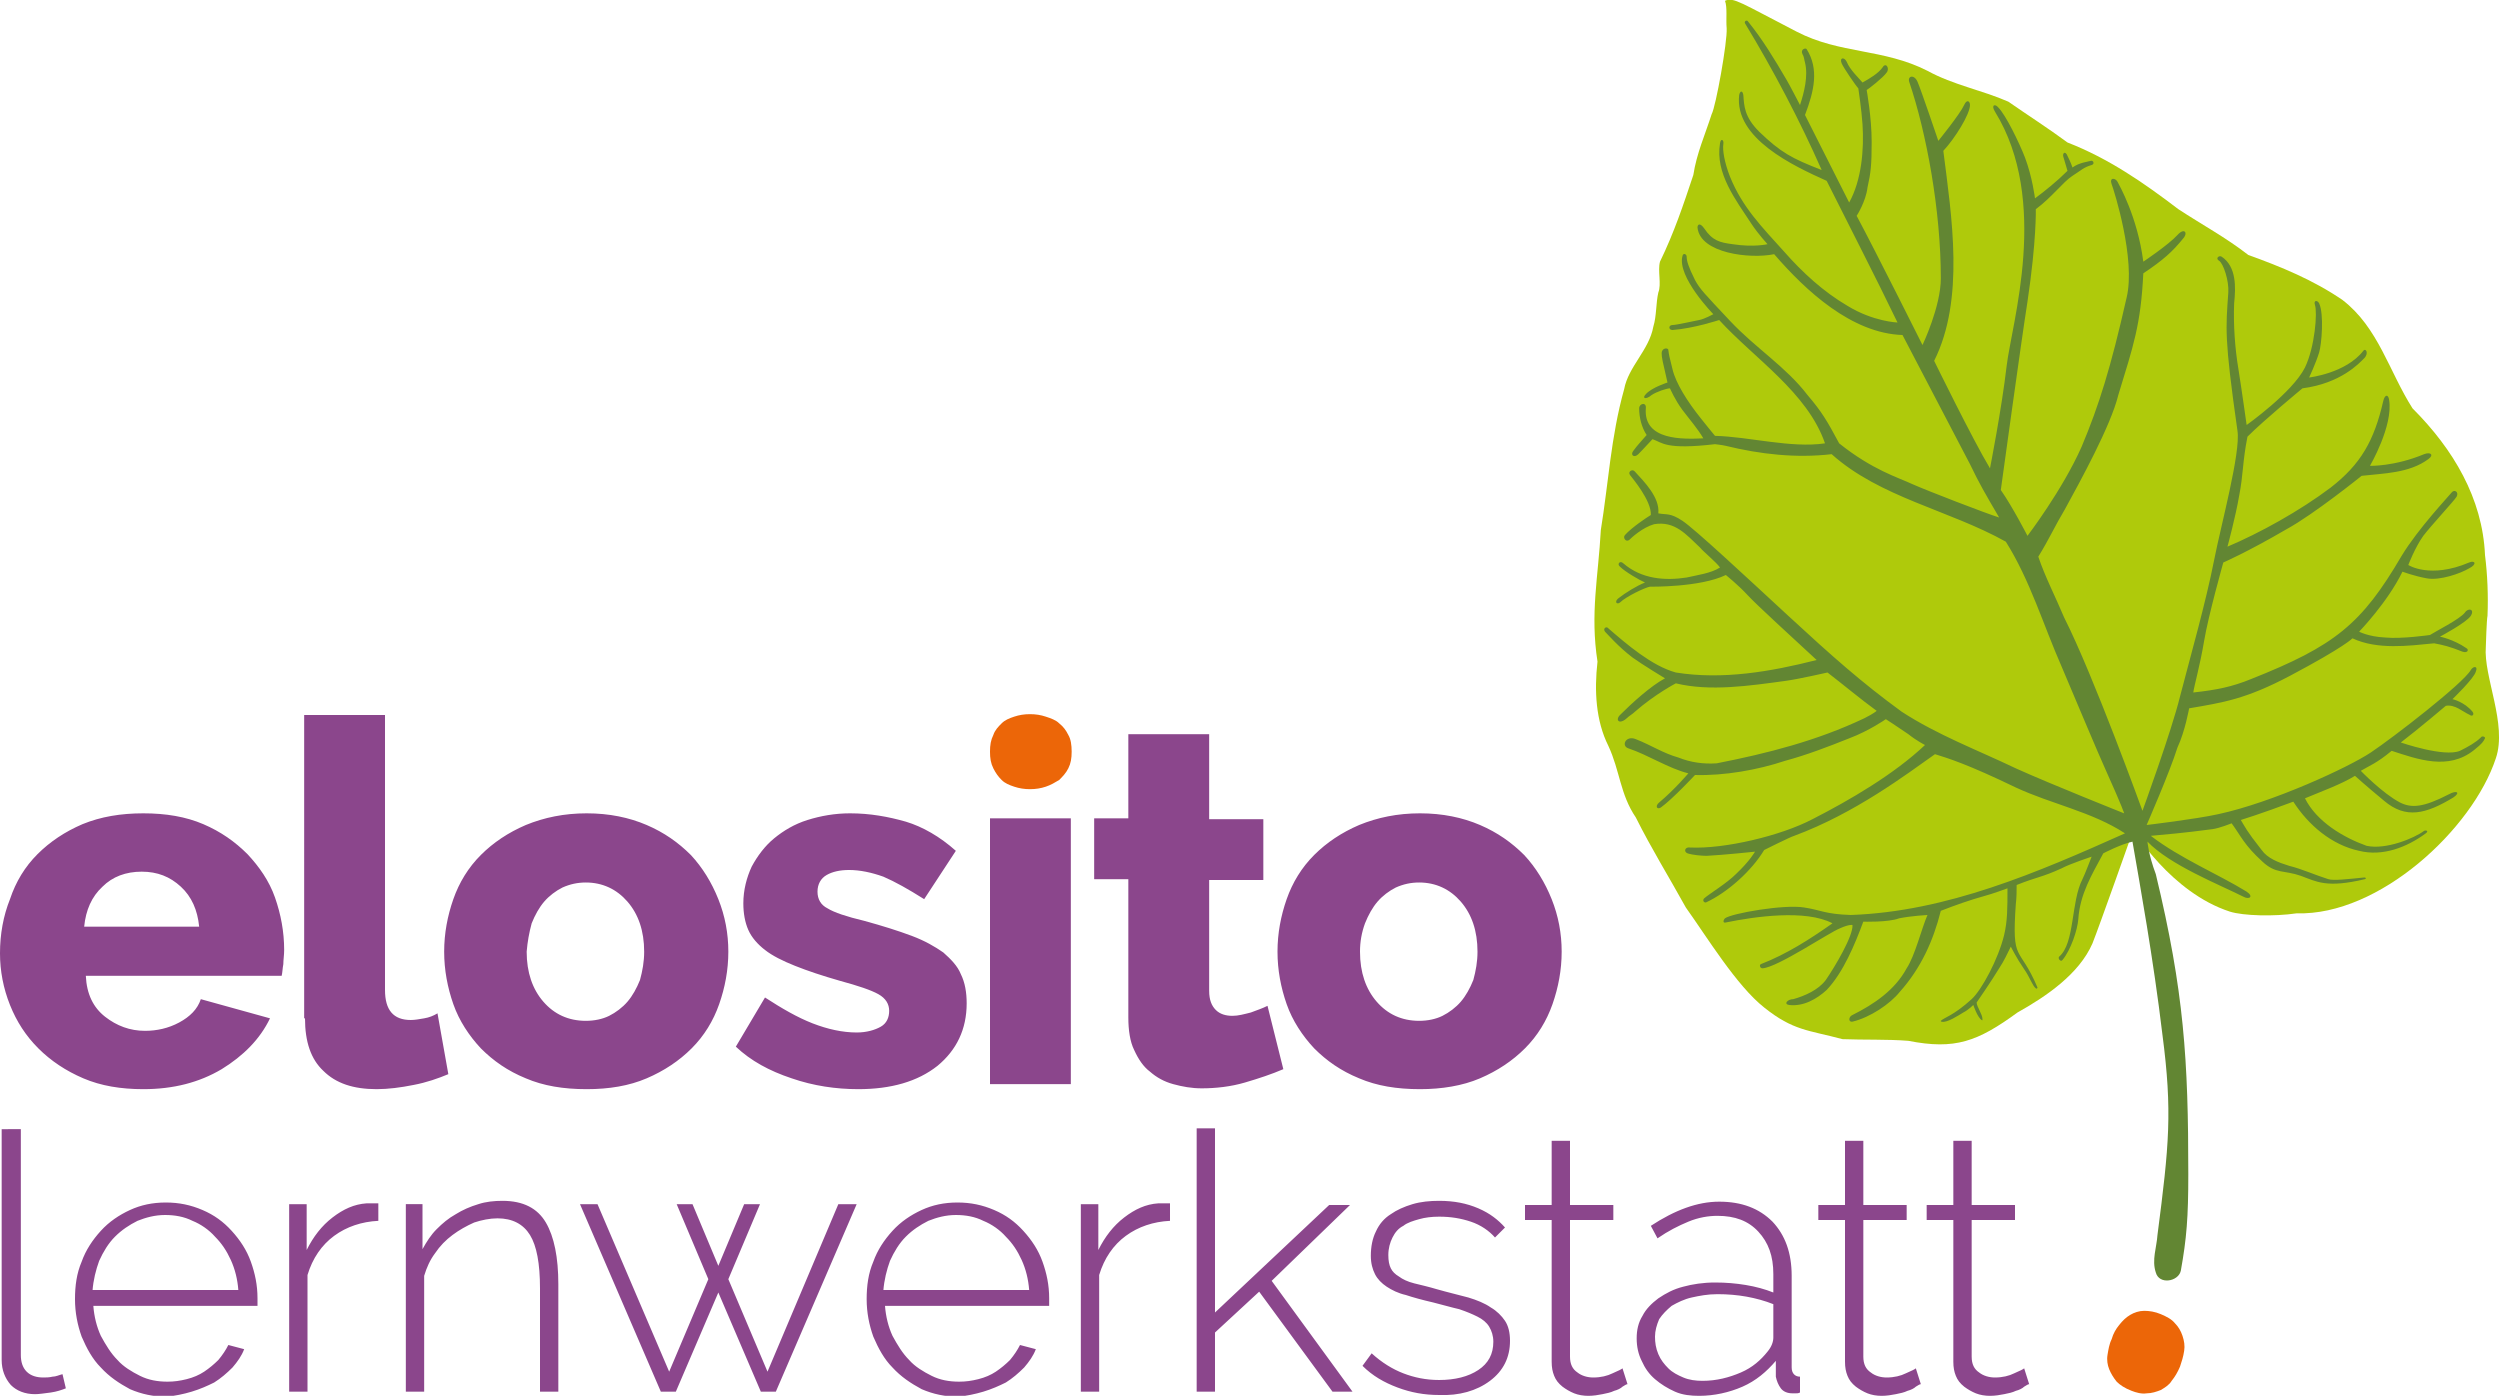
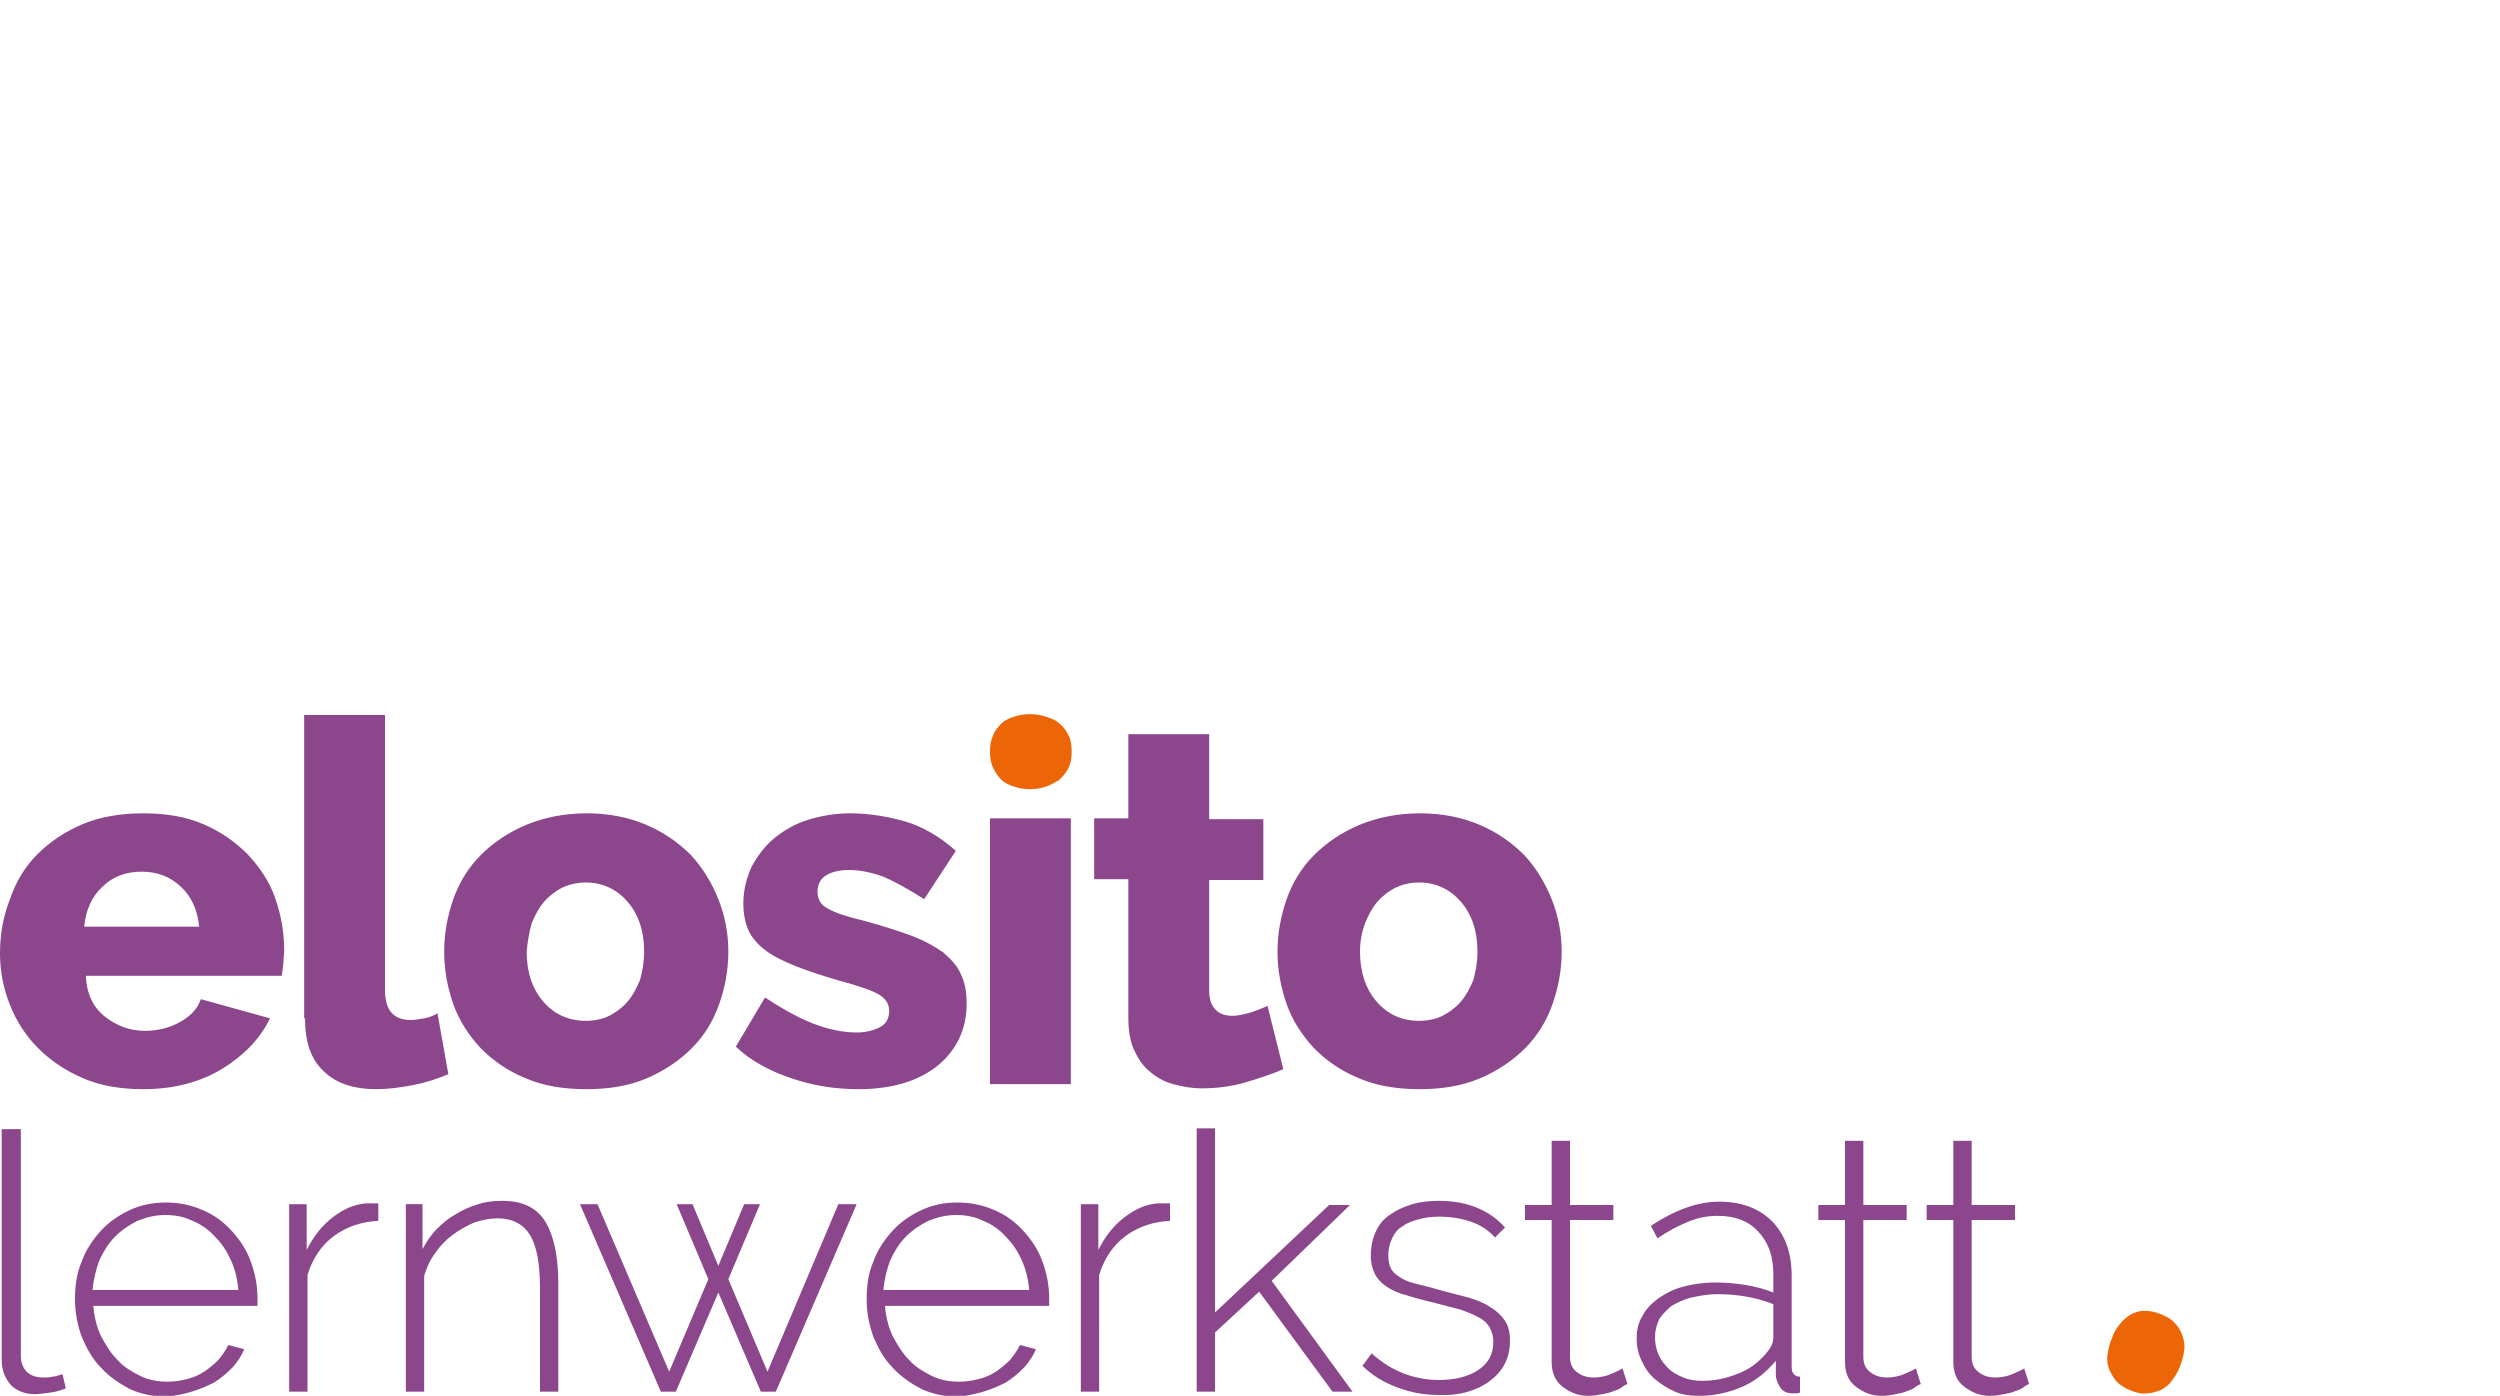
<svg xmlns="http://www.w3.org/2000/svg" version="1.1" id="Ebene_1" x="0px" y="0px" viewBox="0 0 300 167.5" style="enable-background:new 0 0 300 167.5;" xml:space="preserve">
  <style type="text/css">
	.st0{fill:#AFCA0B;}
	.st1{fill:#628633;}
	.st2{fill:#8B468C;}
	.st3{fill:#EC6608;}
</style>
  <g>
-     <path class="st0" d="M207,0.1c1-0.5,2,0.3,8.6,3.7c5.2,2.7,10.4,2,15.7,4.7c3.1,1.7,6.5,2.3,9.7,3.7c2.3,1.6,4.8,3.2,7.1,4.9   c4.9,1.9,9.1,4.8,13.3,8c2.9,1.9,5.7,3.4,8.4,5.5c3.9,1.4,7.8,3,11.3,5.4c4.3,3.3,5.6,8.6,8.4,13c4.9,4.9,8.4,10.8,8.7,17.6   c0.3,2.4,0.4,4.9,0.3,7.3c-0.1,0.4-0.2,3.6-0.2,3.7c-0.3,3.6,2.6,9.3,1.2,13.4c-2.8,8.5-14,18.9-23.9,18.6c-2.7,0.4-6.4,0.3-8-0.2   c-7.1-2.3-11.6-9.8-11.6-9.8s-4.1,11.6-4.9,13.6c-1.6,3.7-5.6,6.4-9,8.3c-4.8,3.5-7.5,4.5-13.1,3.4c-2.5-0.2-5.4-0.1-7.9-0.2   c-4.1-1.1-5.9-1-9.4-3.8c-3.3-2.6-6.9-8.5-9.4-12c-2.1-3.8-4.1-7-6-10.8c-1.9-2.8-1.9-5.6-3.3-8.6c-1.5-3-1.7-6.6-1.3-10.1   c-0.9-5.8,0.1-10.2,0.4-15.8c0.9-5.5,1.2-11.2,2.8-16.9c0.5-2.7,3-4.7,3.5-7.5c0.4-1.3,0.3-2.8,0.6-4.1c0.4-1-0.1-2.6,0.2-3.7   c1.7-3.5,2.8-6.8,4-10.4c0.4-2.6,1.4-4.8,2.2-7.3c0.5-0.9,1.9-8.7,1.8-10.3C207.1,2.3,207.3,0.9,207,0.1" />
-     <path class="st1" d="M255,100c-4-2.6-8.8-3.5-13.1-5.5c-5.8-2.8-8.1-3.5-9.7-4c-3.4,2.4-9.6,7.1-16.9,9.8c-0.4,0.1-3.6,1.7-3.6,1.7   c-1.5,2.5-4.4,5.1-7,6.3c-0.3,0-0.4-0.3-0.2-0.5c0.7-0.6,2.7-1.8,3.8-2.9c1.7-1.6,2.3-2.7,2.3-2.7s-3.8,0.4-5.8,0.5   c-0.6,0-1.7-0.1-2.3-0.3c-0.5-0.2-0.3-0.8,0.3-0.7c4.1,0.2,10.9-1.4,14.7-3.4c4.5-2.3,9.8-5.4,13.5-8.9c0,0-1-0.5-2-1.3   c-1.3-0.9-2.7-1.8-2.7-1.8s-2,1.4-4.4,2.3c-2.5,1-5.1,2-7.7,2.7c-3.3,1.1-7.3,1.8-10.8,1.7c0,0-2.7,2.9-4.1,3.9   c-0.5,0.3-0.7-0.2-0.2-0.6c1.9-1.6,3.5-3.5,3.5-3.5c-2.4-0.6-4.8-2.2-7.2-3c-0.9-0.3-0.3-1.6,0.9-1.1c1.8,0.7,3.3,1.7,5.1,2.2   c1.5,0.6,3,0.8,4.6,0.7c6.1-1.2,12-2.7,17.7-5.4c1.2-0.6,1.5-0.9,1.5-0.9c-1.8-1.3-4.2-3.3-5.9-4.6c0,0-3.5,0.8-5,1   c-4.4,0.6-9.1,1.3-13.2,0.3c0,0-2.5,1.3-4.9,3.4c-0.3,0.3-0.7,0.5-1,0.8c-0.9,0.8-1.4,0.2-0.8-0.4c1.4-1.4,3.7-3.5,5.4-4.4   c0,0-2.8-1.7-3.9-2.5c-1.7-1.3-2.9-2.7-3.3-3.1c-0.3-0.4,0.2-0.7,0.4-0.4c2.2,1.9,5.2,4.5,8.1,5.3c5.6,0.9,11.4-0.1,16.9-1.5   c-2.8-2.6-7.2-6.6-8.3-7.8c-1.1-1.2-2.6-2.4-2.6-2.4c-3.1,1.5-9.1,1.4-9.1,1.4c-0.6,0.1-2.9,1.2-3.6,1.9c-0.4,0.3-0.7-0.1-0.2-0.5   c0.9-0.7,2.2-1.5,3.2-1.9c-0.7-0.3-2.4-1.3-3-1.9c-0.4-0.3,0-0.8,0.4-0.4c2.2,1.9,5,2.1,7.6,1.7c1.3-0.3,2.9-0.5,4-1.2   c-0.4-0.6-2-1.9-2.4-2.4c-1.7-1.6-3-3.2-5.5-2.8c-1.4,0.4-2.7,1.6-3,1.9c-0.4,0.3-0.8-0.3-0.5-0.6c0.8-0.9,2.6-2.1,3.1-2.4   c0.1-1.7-2.2-4.4-2.5-4.8c-0.3-0.4,0.3-0.8,0.6-0.4c1.1,1.2,3,3.1,2.8,5c1,0.2,1.4-0.1,2.9,0.9c1.5,1,7.5,6.6,12.7,11.4   c5.2,4.8,8.8,8,13.6,11.5c4.3,2.8,9.1,4.6,13.7,6.8c4.2,1.9,13,5.4,13,5.4s-0.1-0.5-2.3-5.4c-0.9-2-3-7-5.2-12.2   c-2.2-5-3.8-10.4-6.7-15c-6.8-3.8-15.1-5.3-20.9-10.5c-4.3,0.5-8.6,0-12.7-1c-0.4-0.1-1.3-0.2-1.3-0.2c-6,0.7-6.3-0.2-7.5-0.6   c-0.4,0.4-1,1.1-1.7,1.8c-0.5,0.5-1,0.1-0.6-0.4c0.5-0.7,1-1.2,1.6-1.9c-0.6-0.9-0.9-2.1-0.9-3.2c0-0.6,0.9-0.8,0.8,0   c-0.3,3.9,4.5,3.7,6.9,3.6c-0.7-1.2-1.6-2.2-2.5-3.4c-0.9-1.2-1.5-2.6-1.5-2.6c-0.4,0-1.6,0.4-2.2,0.8c-0.7,0.6-1.2,0.4-0.7-0.1   c0.7-0.8,2.6-1.4,2.6-1.4c-0.6-2.6-0.7-3-0.7-3.5c0-0.7,0.8-0.7,0.8-0.4c0.1,0.7,0.1,0.7,0.5,2.3c0.4,1.7,1.8,3.9,3.4,5.9   c0.3,0.4,1.7,2.1,1.7,2.1c4.1,0.1,9.1,1.5,13.2,0.9c-2.1-6.1-8.5-10.2-12.7-14.8c0,0-3,1-5.6,1.2c-0.5,0-0.5-0.6,0-0.6   c0.5,0,2.6-0.5,3.2-0.6c0.6-0.1,1.7-0.7,1.7-0.7s-4.4-4.5-3.7-7c0.1-0.4,0.5-0.2,0.5,0.1c0,0.5,0.2,1.2,1,2.8   c0.6,1.1,1.1,1.6,4.2,4.9s6.7,5.5,9.3,8.9c1.7,2,2.3,3,3.8,5.8c4,3.2,7.1,4.1,8.8,4.9c1.8,0.8,8.8,3.5,10.4,4   c-1.7-2.9-2.4-4.1-3.5-6.4c-2.2-4.2-8.1-15.5-8.1-15.5c-6.1-0.2-11.6-5.3-15.4-9.7c-2.9,0.6-8.9-0.1-9.2-3.2c0-0.4,0.3-0.6,0.8,0.1   c1,1.5,1.9,1.7,3.4,1.9c2.6,0.4,4.2,0,4.2,0s-1.1-1.2-1.9-2.4c-1.9-2.9-4.4-6.1-3.8-9.7c0.1-0.7,0.5-0.4,0.4,0.1   c-0.1,0.7,0.1,2.1,0.8,3.9c1.5,3.7,3.8,6,6.5,9c2.2,2.5,4.7,4.8,7.6,6.5c3.1,1.9,6,2,6,2c-2.6-5.4-5.8-11.6-8.5-17   c-4-1.8-11.1-5.1-10.5-10.3c0.1-0.5,0.4-0.6,0.5,0c0.1,1.3,0.1,2.6,1.9,4.4c2.6,2.5,3.9,3.2,7.5,4.6c-2.6-5.9-5.8-12-9.2-17.6   c-0.1-0.2,0.1-0.4,0.3-0.3c1.8,2.2,3.3,4.7,4.7,7.1c0.2,0.3,1.6,3,1.6,3c0.5-1.5,1-3.5,0.6-5.1c-0.1-0.3-0.1-0.7-0.3-1   c-0.3-0.6,0.4-0.8,0.5-0.6c1.5,2.4,0.9,5-0.2,7.9l5.3,10.5c1.5-2.7,1.8-6.4,1.6-9.4c-0.1-1.6-0.5-4.3-0.5-4.3c-0.3-0.3-1.8-2.5-2-3   c-0.3-0.7,0.3-0.8,0.6-0.2c0.4,1,1.5,2,1.9,2.5c0.9-0.5,1.9-1.1,2.4-1.8c0.4-0.7,0.9,0.1,0.5,0.6c-0.4,0.6-2.2,2-2.4,2.1   c0,0,0.6,3.3,0.6,6.2c0,2.8-0.1,3.7-0.5,5.5c-0.2,1.7-1.3,3.4-1.3,3.4c2.3,4.3,7.9,15.5,7.9,15.5s2.2-4.6,2.2-8   c0-8.1-1.7-17.4-3.8-23.6c-0.2-0.7,0.6-0.9,1,0c0.4,0.9,2.5,7.1,2.5,7.1s2.6-3.2,3.1-4.3c0.3-0.7,0.7-0.5,0.7,0   c0,1.1-1.8,4-3.2,5.5c1,7.9,2.6,17.8-1.1,25.2c0,0,4.6,9.4,6.7,12.9c0,0,1.4-7.1,2-12.3c0.6-5.1,5.2-19.8-1.4-30.5   c-0.5-0.8,0-1,0.4-0.5c0.9,0.9,2.5,4.2,3.2,6c0.9,2.4,1.2,4.9,1.2,4.9c1.1-0.8,2.7-2.1,3.9-3.3c0,0-0.4-1.4-0.5-1.7   c-0.1-0.3,0.1-0.7,0.4-0.3c0.2,0.4,0.5,1,0.7,1.6c0.8-0.6,1.9-0.7,2.2-0.8c0.3-0.1,0.5,0.4,0.1,0.5c-1,0.3-1.2,0.6-2.3,1.3   c-1.1,0.7-2.5,2.6-4.4,4c0,0,0.1,3.7-1,11.1c-0.7,4.4-3.2,22.6-3.2,22.6c1.4,2,3.2,5.5,3.2,5.5s4.2-5.5,6.5-10.7   c2.1-5,3.5-9.5,5.4-17.9c1.1-4.6-1.5-12.8-1.8-13.6c-0.3-0.8,0.4-0.8,0.7-0.3c0.2,0.4,2.4,4.2,3.1,9.6c0,0,3-2,4.1-3.2   c0.8-0.9,1.3-0.3,0.7,0.4c-1.3,1.6-2.4,2.6-4.8,4.2c-0.3,6.2-1.2,8.7-3,14.6c-0.9,3.7-4.6,10.4-6.4,13.7c-1.2,2-1.9,3.6-3.2,5.7   c0.8,2.4,2.1,4.9,3.1,7.3c3.5,6.9,9.4,23.2,9.4,23.2s3.5-9.6,4.5-13.7c1.3-5,3.1-11.3,4.1-16.4c0.8-4.1,3.2-12.9,2.8-15.5   c-1.6-11.2-1.4-12.3-1.1-16.6c0.1-1.4-0.6-3.5-1.1-3.8c-0.5-0.3,0-0.7,0.3-0.5c1.8,1.2,1.7,3.7,1.5,5.6c-0.1,2.6,0.1,5.4,0.5,7.8   c0.4,2.5,1,6.8,1,6.8s5.5-3.9,7-6.9c1.2-2.5,1.5-6.6,1.2-7.5c-0.2-0.6,0.3-0.6,0.5-0.2c0.6,1.3,0.3,4.9,0,5.9c-0.4,1.3-1.2,3-1.2,3   s4.4-0.5,6.5-3.2c0.3-0.4,0.7,0.3,0.1,0.9c-0.6,0.6-2.8,3-7.4,3.6c0,0-4.6,3.8-6.6,5.8c-0.6,3-0.5,4.6-1,7.1   c-0.4,2.4-1.4,6.1-1.4,6.1c3.8-1.6,8.7-4.3,12.4-7.1c3.6-2.8,5.2-5.6,6.3-10.4c0.2-0.8,0.6-0.8,0.7-0.1c0.5,3.1-2.3,7.9-2.3,7.9   s2.9,0.1,6.5-1.4c0.8-0.3,1.2,0.1,0.5,0.6c-2.3,1.7-5.4,1.7-8,2c0,0-5.7,4.6-9,6.4c-4.8,2.8-7.6,4-7.6,4s-1.8,6.4-2.3,9.4   c-0.5,3-1.2,5.4-1.3,6.2c2.8-0.3,4.7-0.7,6.9-1.6c10.1-4,13.3-6.6,18.1-14.8c2-3.3,5.7-7.2,6-7.6c0.3-0.4,0.9-0.1,0.6,0.5   c-0.3,0.5-3,3.4-4,4.7c-1,1.4-1.8,3.5-1.8,3.5s2.6,1.7,7.3-0.3c0.7-0.3,1,0.2,0,0.7c-1,0.6-3.5,1.5-5.1,1.2   c-1.6-0.3-2.9-0.8-2.9-0.8c-1.8,3.7-5.2,7.2-5.2,7.2s1.1,0.6,3.1,0.7c2,0.2,5.4-0.3,5.4-0.3c0.6-0.4,3.6-1.9,4.2-2.7   c0.4-0.6,1.2-0.4,0.7,0.4c-0.5,0.8-3.7,2.5-3.7,2.5s1.6,0.3,3.2,1.4c0.3,0.2,0.1,0.6-0.5,0.4c-1.5-0.6-2.3-0.8-3.4-1   c-3.1,0.3-6.8,0.8-9.8-0.6c0,0-0.9,1-7.5,4.5c-5.3,2.8-8,3.2-12.1,3.9c0,0-0.5,2.8-1.4,4.7c-0.9,2.9-3.7,9.3-3.7,9.3   s5.9-0.7,8.6-1.3c6.5-1.4,15.6-5.6,18.3-7.4c2.7-1.8,11.1-8.3,12-9.9c0.3-0.5,0.9-0.5,0.6,0.2c-0.2,0.8-2.8,3.3-2.8,3.3   s1.4,0.3,2.4,1.5c0.3,0.4-0.1,0.6-0.3,0.4c-0.9-0.4-1.8-1.3-2.9-1.1c0,0-3.3,2.8-5.4,4.4c0,0,5.2,1.8,7.1,1c1-0.5,1.9-1,2.5-1.6   c0.2-0.3,0.6,0,0.5,0.1c-0.2,0.4-0.3,0.6-1.3,1.4c-3.1,2.5-6.8,1.1-9.9,0.1c-1.8,1.5-2.7,1.8-3.7,2.4c0,0,2.6,2.7,4.7,3.8   c1.4,0.7,2.8,0.6,5.9-1c0.9-0.5,1.4-0.2,0.5,0.4c-3.3,2-5.7,2.6-8.3,0.4c-2.3-1.9-3.5-3-3.5-3c-1.6,1-4.1,1.9-6,2.7   c1.4,2.8,4.6,4.7,7.4,5.7c2.3,0.5,5.7-0.9,6.9-1.8c0.2-0.1,0.6,0,0.2,0.3c-2.3,1.7-5.2,2.8-8,2.1c-3.3-0.7-6.1-3.1-7.9-5.9   c-4,1.5-6.3,2.2-6.3,2.2c0.5,0.8,0.6,1.2,2.5,3.6c0.7,1,2,1.5,3.3,1.9c1.6,0.4,3.1,1.1,4.7,1.6c0.6,0.2,2.3,0,4.3-0.2   c0.3,0,0.2,0.2,0.1,0.2c-4.6,1.1-5.8,0.3-7.7-0.4c-2-0.7-3-0.2-4.6-1.7c-2.2-2-2.6-3.1-3.7-4.6c0,0-1.5,0.6-2.3,0.7   c-3.8,0.5-5.3,0.6-7.4,0.8c3.5,2.7,8.1,4.6,11.5,6.7c0.9,0.6,0.3,1-0.4,0.6c-3-1.5-8.8-3.8-11.5-6.6c0,0,0.1,1.5,1,3.9   c3.4,14.1,3.9,22.3,3.9,36c0,5.2-0.2,7.7-0.9,11.6c-0.3,1.3-2.6,1.7-3,0.2c-0.5-1.5,0.1-3,0.2-4.5c1.4-10.8,1.8-14.8,0.6-24   c-1.1-9.2-2.7-18-3.6-23.2c-1.4,0.3-3.5,1.4-3.5,1.4c-1.4,2.6-2.8,4.9-3,7.9c-0.1,1.3-0.9,3.7-1.9,4.9c-0.2,0.3-0.6-0.2-0.4-0.4   c1.9-1.6,1.4-6.6,2.8-9.3c0.3-0.6,1.1-2.7,1.1-2.7s-2.7,0.9-3.6,1.4c-2.4,1.1-2.9,1-5.4,2c0,0.7,0,1.5-0.1,2.3   c-0.5,7.2,0.4,4.8,2.6,10c0,0.1-0.1,0.2-0.2,0.1c-0.4-0.3-0.7-1.3-1.4-2.3c-0.9-1.3-1.6-2.7-1.6-2.7c-0.4,0.8-0.8,1.7-1.4,2.6   c-0.9,1.5-2.7,4.1-2.7,4.1c0,0.5,0.7,1.4,0.7,2c0,0.1,0,0.2-0.1,0.1c-0.5-0.3-1-1.8-1-1.8s-0.6,0.6-1.2,0.9c-0.5,0.3-2,1.3-2.6,1.1   c-0.1,0-0.1,0-0.1-0.1c0.4-0.4,1.5-0.6,3.7-2.6c1.2-1.1,3.2-4.8,3.9-7.7c0.4-1.7,0.4-3.2,0.4-5.6c0,0-1.9,0.7-2.7,0.9   c-1.8,0.5-3.5,1.1-5.3,1.8c-0.9,3.6-2.4,6.9-4.9,9.7c-1.2,1.5-3.6,3.1-5.7,3.6c-0.5,0.1-0.5-0.6,0-0.8c2.6-1.3,5.1-3,6.5-5.6   c1-1.5,1.8-4.8,2.5-6.4c0,0-1.9,0.1-3.4,0.4c-1.3,0.5-4.3,0.4-4.3,0.4c-1,2.7-2.4,6.1-4.4,8.2c-1.2,1.1-2.8,2-4.5,1.8   c-0.7-0.1-0.2-0.7,0.5-0.7c1.4-0.4,3-1.1,3.9-2.3c1.1-1.6,3.3-5.3,3.2-6.6c0,0-0.4-0.1-1.5,0.4c-1.3,0.5-7.5,4.7-9.3,4.8   c-0.3,0-0.4-0.4-0.2-0.5c3.1-1.2,5.9-3,8.6-4.9c-3.2-1.7-9.4-0.8-12.8-0.1c-0.4,0.1-0.3-0.3-0.1-0.5c0.8-0.6,7.1-1.7,9.5-1.3   c2,0.3,2.5,0.8,5.6,0.9C233.6,109.4,244.5,104.7,255,100" />
    <path class="st2" d="M163.8,110.8c0.4-1,0.9-1.9,1.5-2.6c0.6-0.7,1.4-1.3,2.2-1.7c0.9-0.4,1.8-0.6,2.8-0.6c2,0,3.7,0.8,5,2.3   s2,3.5,2,6c0,1.2-0.2,2.3-0.5,3.4c-0.4,1-0.9,1.9-1.5,2.6c-0.6,0.7-1.4,1.3-2.2,1.7c-0.8,0.4-1.8,0.6-2.8,0.6   c-2.1,0-3.8-0.8-5.1-2.3c-1.3-1.5-2-3.5-2-6C163.2,113,163.4,111.9,163.8,110.8 M177.6,129.4c2.1-0.9,3.9-2.1,5.4-3.6   c1.5-1.5,2.6-3.3,3.3-5.3c0.7-2,1.1-4.1,1.1-6.3c0-2.2-0.4-4.3-1.2-6.3c-0.8-2-1.9-3.8-3.3-5.3c-1.5-1.5-3.2-2.7-5.3-3.6   c-2.1-0.9-4.5-1.4-7.2-1.4c-2.7,0-5.1,0.5-7.3,1.4c-2.1,0.9-3.9,2.1-5.4,3.6c-1.5,1.5-2.6,3.3-3.3,5.3c-0.7,2-1.1,4.1-1.1,6.3   c0,2.2,0.4,4.3,1.1,6.3c0.7,2,1.9,3.8,3.3,5.3c1.5,1.5,3.2,2.7,5.4,3.6c2.1,0.9,4.5,1.3,7.3,1.3C173,130.7,175.5,130.3,177.6,129.4    M152.1,120.7c-0.6,0.3-1.2,0.5-2,0.8c-0.8,0.2-1.5,0.4-2.2,0.4c-0.8,0-1.5-0.2-2-0.7c-0.5-0.5-0.8-1.2-0.8-2.3v-13.3h6.5v-7.3   h-6.5V88.1h-9.7v10.1h-4.1v7.3h4.1v16.6c0,1.5,0.2,2.9,0.7,3.9c0.5,1.1,1.1,2,1.9,2.6c0.8,0.7,1.7,1.2,2.8,1.5   c1.1,0.3,2.2,0.5,3.4,0.5c1.7,0,3.5-0.2,5.2-0.7c1.7-0.5,3.2-1,4.6-1.6L152.1,120.7z M128.5,98.2h-9.7v31.9h9.7V98.2z M112.5,127.9   c2.3-1.9,3.5-4.4,3.5-7.5c0-1.3-0.2-2.5-0.7-3.5c-0.4-1-1.2-1.8-2.1-2.6c-1-0.7-2.2-1.4-3.8-2c-1.6-0.6-3.5-1.2-5.7-1.8   c-2.1-0.5-3.6-1-4.4-1.5c-0.8-0.4-1.2-1.1-1.2-2c0-0.9,0.4-1.6,1.1-2c0.7-0.4,1.6-0.6,2.7-0.6c1.3,0,2.7,0.3,4.1,0.8   c1.4,0.6,3,1.5,4.9,2.7l3.8-5.8c-1.9-1.7-4-2.9-6-3.5c-2.1-0.6-4.3-1-6.7-1c-1.8,0-3.5,0.3-5.1,0.8c-1.6,0.5-2.9,1.3-4,2.2   c-1.1,0.9-2,2.1-2.7,3.4c-0.6,1.3-1,2.8-1,4.4c0,1.2,0.2,2.3,0.6,3.2c0.4,0.9,1.1,1.7,2,2.4c0.9,0.7,2.1,1.3,3.6,1.9   c1.5,0.6,3.3,1.2,5.4,1.8c2.2,0.6,3.7,1.1,4.6,1.6c0.9,0.5,1.3,1.2,1.3,2s-0.3,1.5-1,1.9c-0.7,0.4-1.7,0.7-2.9,0.7   c-1.7,0-3.5-0.4-5.3-1.1c-1.8-0.7-3.7-1.8-5.7-3.1l-3.5,5.9c1.8,1.7,4,2.9,6.7,3.8c2.6,0.9,5.3,1.3,8,1.3   C106.9,130.7,110.1,129.8,112.5,127.9 M63.8,110.8c0.4-1,0.9-1.9,1.5-2.6c0.6-0.7,1.4-1.3,2.2-1.7c0.9-0.4,1.8-0.6,2.8-0.6   c2,0,3.7,0.8,5,2.3c1.3,1.5,2,3.5,2,6c0,1.2-0.2,2.3-0.5,3.4c-0.4,1-0.9,1.9-1.5,2.6c-0.6,0.7-1.4,1.3-2.2,1.7   c-0.8,0.4-1.8,0.6-2.8,0.6c-2.1,0-3.8-0.8-5.1-2.3c-1.3-1.5-2-3.5-2-6C63.3,113,63.5,111.9,63.8,110.8 M77.6,129.4   c2.1-0.9,3.9-2.1,5.4-3.6c1.5-1.5,2.6-3.3,3.3-5.3c0.7-2,1.1-4.1,1.1-6.3c0-2.2-0.4-4.3-1.2-6.3c-0.8-2-1.9-3.8-3.3-5.3   c-1.5-1.5-3.2-2.7-5.3-3.6c-2.1-0.9-4.5-1.4-7.2-1.4c-2.7,0-5.1,0.5-7.3,1.4c-2.1,0.9-3.9,2.1-5.4,3.6c-1.5,1.5-2.6,3.3-3.3,5.3   c-0.7,2-1.1,4.1-1.1,6.3c0,2.2,0.4,4.3,1.1,6.3c0.7,2,1.9,3.8,3.3,5.3c1.5,1.5,3.2,2.7,5.4,3.6c2.1,0.9,4.5,1.3,7.3,1.3   C73.1,130.7,75.5,130.3,77.6,129.4 M36.6,122.2c0,2.8,0.7,4.9,2.2,6.3c1.5,1.5,3.6,2.2,6.4,2.2c1.4,0,2.9-0.2,4.4-0.5   c1.6-0.3,3-0.8,4.2-1.3l-1.3-7.3c-0.5,0.3-1,0.5-1.6,0.6c-0.6,0.1-1.1,0.2-1.6,0.2c-2.1,0-3.1-1.2-3.1-3.6v-33h-9.7V122.2z    M10.1,111.2c0.2-2,0.9-3.6,2.2-4.8c1.2-1.2,2.8-1.8,4.7-1.8c1.9,0,3.4,0.6,4.7,1.8c1.3,1.2,2,2.8,2.2,4.8H10.1z M26.6,128.3   c2.6-1.6,4.6-3.6,5.8-6.1l-8.3-2.3c-0.4,1.2-1.3,2.1-2.6,2.8c-1.3,0.7-2.7,1-4.1,1c-1.8,0-3.4-0.6-4.8-1.7   c-1.4-1.1-2.2-2.7-2.3-4.9h23.5c0.1-0.4,0.1-0.9,0.2-1.4c0-0.5,0.1-1.1,0.1-1.7c0-2.2-0.4-4.3-1.1-6.3c-0.7-2-1.9-3.7-3.3-5.2   c-1.5-1.5-3.2-2.7-5.3-3.6c-2.1-0.9-4.5-1.3-7.2-1.3c-2.7,0-5.1,0.4-7.3,1.3c-2.1,0.9-3.9,2.1-5.4,3.6c-1.5,1.5-2.6,3.3-3.3,5.4   c-0.8,2-1.2,4.2-1.2,6.5c0,2.1,0.4,4.2,1.2,6.2c0.8,2,1.9,3.7,3.4,5.2c1.5,1.5,3.3,2.7,5.4,3.6c2.1,0.9,4.5,1.3,7.2,1.3   C20.8,130.7,23.9,129.9,26.6,128.3" />
    <path class="st3" d="M119.2,92.2c0.3,0.6,0.6,1,1,1.4c0.4,0.4,0.9,0.6,1.5,0.8c0.6,0.2,1.2,0.3,1.9,0.3c0.7,0,1.3-0.1,1.9-0.3   c0.6-0.2,1.1-0.5,1.6-0.8c0.4-0.4,0.8-0.8,1.1-1.4c0.3-0.6,0.4-1.2,0.4-2c0-0.8-0.1-1.5-0.4-2c-0.3-0.6-0.6-1-1.1-1.4   c-0.4-0.4-1-0.6-1.6-0.8c-0.6-0.2-1.2-0.3-1.9-0.3c-0.7,0-1.3,0.1-1.9,0.3c-0.6,0.2-1.1,0.4-1.5,0.8c-0.4,0.4-0.8,0.8-1,1.4   c-0.3,0.6-0.4,1.2-0.4,2C118.8,91,118.9,91.6,119.2,92.2" />
    <path class="st2" d="M242.9,164.2c-0.1,0.1-0.5,0.3-1.2,0.6c-0.6,0.3-1.4,0.5-2.3,0.5c-0.7,0-1.4-0.2-1.9-0.6   c-0.6-0.4-0.9-1-0.9-1.9v-16.4h5.2v-1.8h-5.2v-7.7h-2.2v7.7h-3.2v1.8h3.2v17c0,0.7,0.1,1.2,0.3,1.7c0.2,0.5,0.5,0.9,1,1.3   c0.4,0.3,0.9,0.6,1.4,0.8c0.5,0.2,1.1,0.3,1.7,0.3c0.6,0,1.2-0.1,1.7-0.2c0.5-0.1,1-0.2,1.4-0.4c0.4-0.1,0.8-0.3,1-0.5   c0.3-0.2,0.5-0.3,0.6-0.3L242.9,164.2z M229.9,164.2c-0.1,0.1-0.5,0.3-1.2,0.6c-0.6,0.3-1.4,0.5-2.3,0.5c-0.7,0-1.4-0.2-1.9-0.6   c-0.6-0.4-0.9-1-0.9-1.9v-16.4h5.2v-1.8h-5.2v-7.7h-2.2v7.7h-3.2v1.8h3.2v17c0,0.7,0.1,1.2,0.3,1.7c0.2,0.5,0.5,0.9,1,1.3   c0.4,0.3,0.9,0.6,1.4,0.8c0.5,0.2,1.1,0.3,1.7,0.3c0.6,0,1.2-0.1,1.7-0.2c0.5-0.1,1-0.2,1.4-0.4c0.4-0.1,0.8-0.3,1-0.5   c0.3-0.2,0.5-0.3,0.6-0.3L229.9,164.2z M202,165.3c-0.7-0.3-1.3-0.6-1.8-1.1c-0.5-0.5-0.9-1-1.2-1.7c-0.3-0.7-0.4-1.4-0.4-2.1   c0-0.7,0.2-1.4,0.5-2.1c0.4-0.6,0.9-1.1,1.5-1.6c0.7-0.4,1.5-0.8,2.4-1c0.9-0.2,1.9-0.4,3.1-0.4c1.2,0,2.4,0.1,3.5,0.3   c1.1,0.2,2.2,0.5,3.2,0.9v4c0,0.5-0.2,1.1-0.7,1.7c-0.8,1-1.8,1.9-3.2,2.5c-1.4,0.6-2.9,1-4.6,1C203.5,165.7,202.7,165.6,202,165.3    M209.1,166.4c1.6-0.7,2.9-1.8,4-3.1v1.9c0.1,0.5,0.3,1,0.6,1.4s0.8,0.6,1.4,0.6c0.1,0,0.3,0,0.4,0c0.2,0,0.3,0,0.5-0.1v-1.9   c-0.6,0-1-0.4-1-1.1v-11c0-2.8-0.8-4.9-2.3-6.5c-1.6-1.6-3.7-2.4-6.4-2.4c-2.6,0-5.3,1-8.2,2.9l0.8,1.5c1.3-0.9,2.5-1.5,3.7-2   c1.2-0.5,2.4-0.7,3.5-0.7c2.1,0,3.7,0.6,4.9,1.9c1.2,1.3,1.8,2.9,1.8,5.1v2.2c-1-0.4-2.1-0.7-3.3-0.9c-1.2-0.2-2.4-0.3-3.7-0.3   c-1.4,0-2.7,0.2-3.8,0.5c-1.2,0.3-2.1,0.8-3,1.4c-0.8,0.6-1.5,1.3-1.9,2.1c-0.5,0.8-0.7,1.7-0.7,2.7c0,1,0.2,1.9,0.6,2.7   c0.4,0.9,0.9,1.6,1.6,2.2c0.7,0.6,1.5,1.1,2.4,1.5c0.9,0.4,1.9,0.5,2.9,0.5C205.7,167.5,207.5,167.1,209.1,166.4 M194.7,164.2   c-0.1,0.1-0.5,0.3-1.2,0.6c-0.6,0.3-1.4,0.5-2.3,0.5c-0.7,0-1.4-0.2-1.9-0.6c-0.6-0.4-0.9-1-0.9-1.9v-16.4h5.2v-1.8h-5.2v-7.7h-2.2   v7.7h-3.2v1.8h3.2v17c0,0.7,0.1,1.2,0.3,1.7c0.2,0.5,0.5,0.9,1,1.3c0.4,0.3,0.9,0.6,1.4,0.8c0.5,0.2,1.1,0.3,1.7,0.3   s1.2-0.1,1.7-0.2c0.5-0.1,1-0.2,1.4-0.4c0.4-0.1,0.8-0.3,1-0.5c0.3-0.2,0.5-0.3,0.6-0.3L194.7,164.2z M178.8,165.7   c1.6-1.2,2.4-2.8,2.4-4.8c0-1-0.2-1.8-0.6-2.4c-0.4-0.6-1-1.2-1.7-1.6c-0.7-0.5-1.7-0.9-2.7-1.2c-1.1-0.3-2.4-0.6-3.8-1   c-1-0.3-1.9-0.5-2.7-0.7c-0.8-0.2-1.4-0.5-1.8-0.8c-0.5-0.3-0.8-0.6-1-1c-0.2-0.4-0.3-0.9-0.3-1.6c0-0.8,0.2-1.5,0.5-2.1   c0.3-0.6,0.7-1.1,1.3-1.4c0.5-0.4,1.2-0.6,1.9-0.8c0.7-0.2,1.5-0.3,2.4-0.3c1.4,0,2.6,0.2,3.8,0.6c1.2,0.4,2.2,1.1,2.9,1.9l1.2-1.2   c-0.8-0.9-1.8-1.7-3.2-2.3c-1.4-0.6-2.9-0.9-4.7-0.9c-1.1,0-2.2,0.1-3.2,0.4c-1,0.3-1.9,0.7-2.6,1.2c-0.8,0.5-1.4,1.2-1.8,2.1   c-0.4,0.8-0.6,1.8-0.6,2.9c0,0.9,0.2,1.6,0.5,2.2c0.3,0.6,0.8,1.1,1.4,1.5c0.6,0.4,1.4,0.8,2.3,1c0.9,0.3,2,0.6,3.3,0.9   c1.2,0.3,2.2,0.6,3.1,0.8c0.9,0.3,1.6,0.6,2.2,0.9c0.6,0.3,1.1,0.7,1.4,1.2c0.3,0.5,0.5,1.1,0.5,1.8c0,1.5-0.6,2.6-1.8,3.4   c-1.2,0.8-2.8,1.2-4.7,1.2c-1.6,0-3-0.3-4.3-0.8c-1.3-0.5-2.6-1.3-3.8-2.4l-1.1,1.5c1.2,1.2,2.6,2,4.2,2.6c1.6,0.6,3.2,0.9,5,0.9   C175.1,167.5,177.2,166.9,178.8,165.7 M162.3,167l-9.7-13.3l9.4-9.1h-2.5l-13.7,12.9v-22.1h-2.2V167h2.2v-7.1l5.3-4.9l8.8,12H162.3   z M140.4,144.4h-0.6c-0.2,0-0.5,0-0.8,0c-1.5,0.1-2.8,0.7-4.1,1.7c-1.3,1-2.3,2.3-3.1,3.9v-5.5h-2.1V167h2.2V153   c0.6-2,1.7-3.6,3.2-4.7c1.5-1.1,3.3-1.7,5.3-1.8V144.4z M106,154.9c0.1-1.3,0.4-2.5,0.8-3.6c0.5-1.1,1.1-2.1,1.9-2.9   c0.8-0.8,1.7-1.4,2.7-1.9c1-0.4,2.1-0.7,3.3-0.7c1.2,0,2.3,0.2,3.3,0.7c1,0.4,2,1.1,2.7,1.9c0.8,0.8,1.4,1.7,1.9,2.8   c0.5,1.1,0.8,2.3,0.9,3.6H106z M118,167c1-0.3,1.9-0.7,2.7-1.1c0.8-0.5,1.5-1.1,2.2-1.8c0.6-0.7,1.1-1.4,1.4-2.2l-1.9-0.5   c-0.3,0.6-0.7,1.2-1.2,1.8c-0.5,0.5-1.1,1-1.7,1.4c-0.6,0.4-1.3,0.7-2.1,0.9c-0.8,0.2-1.5,0.3-2.3,0.3c-1.2,0-2.3-0.2-3.3-0.7   c-1-0.5-2-1.1-2.7-1.9c-0.8-0.8-1.4-1.8-2-2.9c-0.5-1.1-0.8-2.3-0.9-3.6h19.7c0-0.1,0-0.2,0-0.4v-0.5c0-1.6-0.3-3-0.8-4.4   c-0.5-1.4-1.3-2.6-2.3-3.7c-1-1.1-2.1-1.9-3.5-2.5c-1.4-0.6-2.8-0.9-4.4-0.9c-1.6,0-3,0.3-4.3,0.9c-1.3,0.6-2.5,1.4-3.5,2.5   c-1,1.1-1.8,2.3-2.3,3.7c-0.6,1.4-0.8,2.9-0.8,4.5c0,1.6,0.3,3.1,0.8,4.5c0.6,1.4,1.3,2.7,2.3,3.7c1,1.1,2.2,1.9,3.5,2.6   c1.4,0.6,2.8,0.9,4.4,0.9C116,167.5,117,167.3,118,167 M92.1,164.6l-4.7-11.1l3.8-9h-1.9l-3.1,7.4l-3.1-7.4h-1.9l3.8,9l-4.7,11.1   l-8.6-20.1h-2.1l9.7,22.5h1.8l5.1-11.9l5.1,11.9h1.8l9.7-22.5h-2.2L92.1,164.6z M67,154.1c0-3.2-0.5-5.7-1.5-7.4   c-1-1.7-2.7-2.6-5.2-2.6c-1,0-2,0.1-2.9,0.4c-1,0.3-1.9,0.7-2.7,1.2c-0.9,0.5-1.6,1.1-2.3,1.8c-0.7,0.7-1.2,1.5-1.7,2.4v-5.4h-2   V167h2.2v-13.9c0.3-1,0.7-1.9,1.3-2.7c0.6-0.9,1.3-1.6,2.1-2.2c0.8-0.6,1.7-1.1,2.6-1.5c0.9-0.3,1.9-0.5,2.8-0.5   c1.8,0,3.1,0.7,3.9,2c0.8,1.3,1.2,3.4,1.2,6.4V167H67V154.1z M45.4,144.4h-0.6c-0.2,0-0.5,0-0.8,0c-1.5,0.1-2.8,0.7-4.1,1.7   c-1.3,1-2.3,2.3-3.1,3.9v-5.5h-2.1V167h2.2V153c0.6-2,1.7-3.6,3.2-4.7c1.5-1.1,3.3-1.7,5.3-1.8V144.4z M11.1,154.9   c0.1-1.3,0.4-2.5,0.8-3.6c0.5-1.1,1.1-2.1,1.9-2.9c0.8-0.8,1.7-1.4,2.7-1.9c1-0.4,2.1-0.7,3.3-0.7c1.2,0,2.3,0.2,3.3,0.7   c1,0.4,2,1.1,2.7,1.9c0.8,0.8,1.4,1.7,1.9,2.8c0.5,1.1,0.8,2.3,0.9,3.6H11.1z M23,167c1-0.3,1.9-0.7,2.7-1.1   c0.8-0.5,1.5-1.1,2.2-1.8c0.6-0.7,1.1-1.4,1.4-2.2l-1.9-0.5c-0.3,0.6-0.7,1.2-1.2,1.8c-0.5,0.5-1.1,1-1.7,1.4   c-0.6,0.4-1.3,0.7-2.1,0.9c-0.8,0.2-1.5,0.3-2.3,0.3c-1.2,0-2.3-0.2-3.3-0.7c-1-0.5-2-1.1-2.7-1.9c-0.8-0.8-1.4-1.8-2-2.9   c-0.5-1.1-0.8-2.3-0.9-3.6h19.7c0-0.1,0-0.2,0-0.4v-0.5c0-1.6-0.3-3-0.8-4.4c-0.5-1.4-1.3-2.6-2.3-3.7c-1-1.1-2.1-1.9-3.5-2.5   c-1.4-0.6-2.8-0.9-4.4-0.9c-1.6,0-3,0.3-4.3,0.9c-1.3,0.6-2.5,1.4-3.5,2.5c-1,1.1-1.8,2.3-2.3,3.7c-0.6,1.4-0.8,2.9-0.8,4.5   c0,1.6,0.3,3.1,0.8,4.5c0.6,1.4,1.3,2.7,2.3,3.7c1,1.1,2.2,1.9,3.5,2.6c1.4,0.6,2.8,0.9,4.4,0.9C21,167.5,22,167.3,23,167    M0.2,163.2c0,1.2,0.4,2.2,1.1,3c0.7,0.7,1.7,1.1,2.9,1.1c0.5,0,1.1-0.1,1.9-0.2c0.7-0.1,1.3-0.3,1.8-0.5l-0.4-1.7   c-0.4,0.1-0.8,0.3-1.2,0.3c-0.4,0.1-0.8,0.1-1.1,0.1c-0.8,0-1.5-0.2-2-0.7c-0.5-0.5-0.7-1.2-0.7-2v-27.1H0.2V163.2z" />
    <path class="st3" d="M257.6,167.2c0.6,0,1.2-0.2,1.7-0.4c0.5-0.3,1-0.6,1.3-1.1c0.4-0.5,0.7-1,1-1.7c0.2-0.6,0.4-1.2,0.5-1.9   c0.1-0.6,0-1.2-0.2-1.8c-0.2-0.6-0.5-1.1-0.9-1.5c-0.4-0.5-1-0.8-1.7-1.1c-0.7-0.3-1.4-0.4-2-0.4c-0.6,0-1.2,0.2-1.7,0.5   c-0.5,0.3-0.9,0.7-1.3,1.2c-0.4,0.5-0.7,1-0.9,1.7c-0.3,0.6-0.4,1.3-0.5,1.9c-0.1,0.6,0,1.2,0.2,1.7c0.2,0.5,0.5,1,0.9,1.5   c0.4,0.4,1,0.8,1.8,1.1C256.3,167.1,257,167.3,257.6,167.2" />
  </g>
</svg>